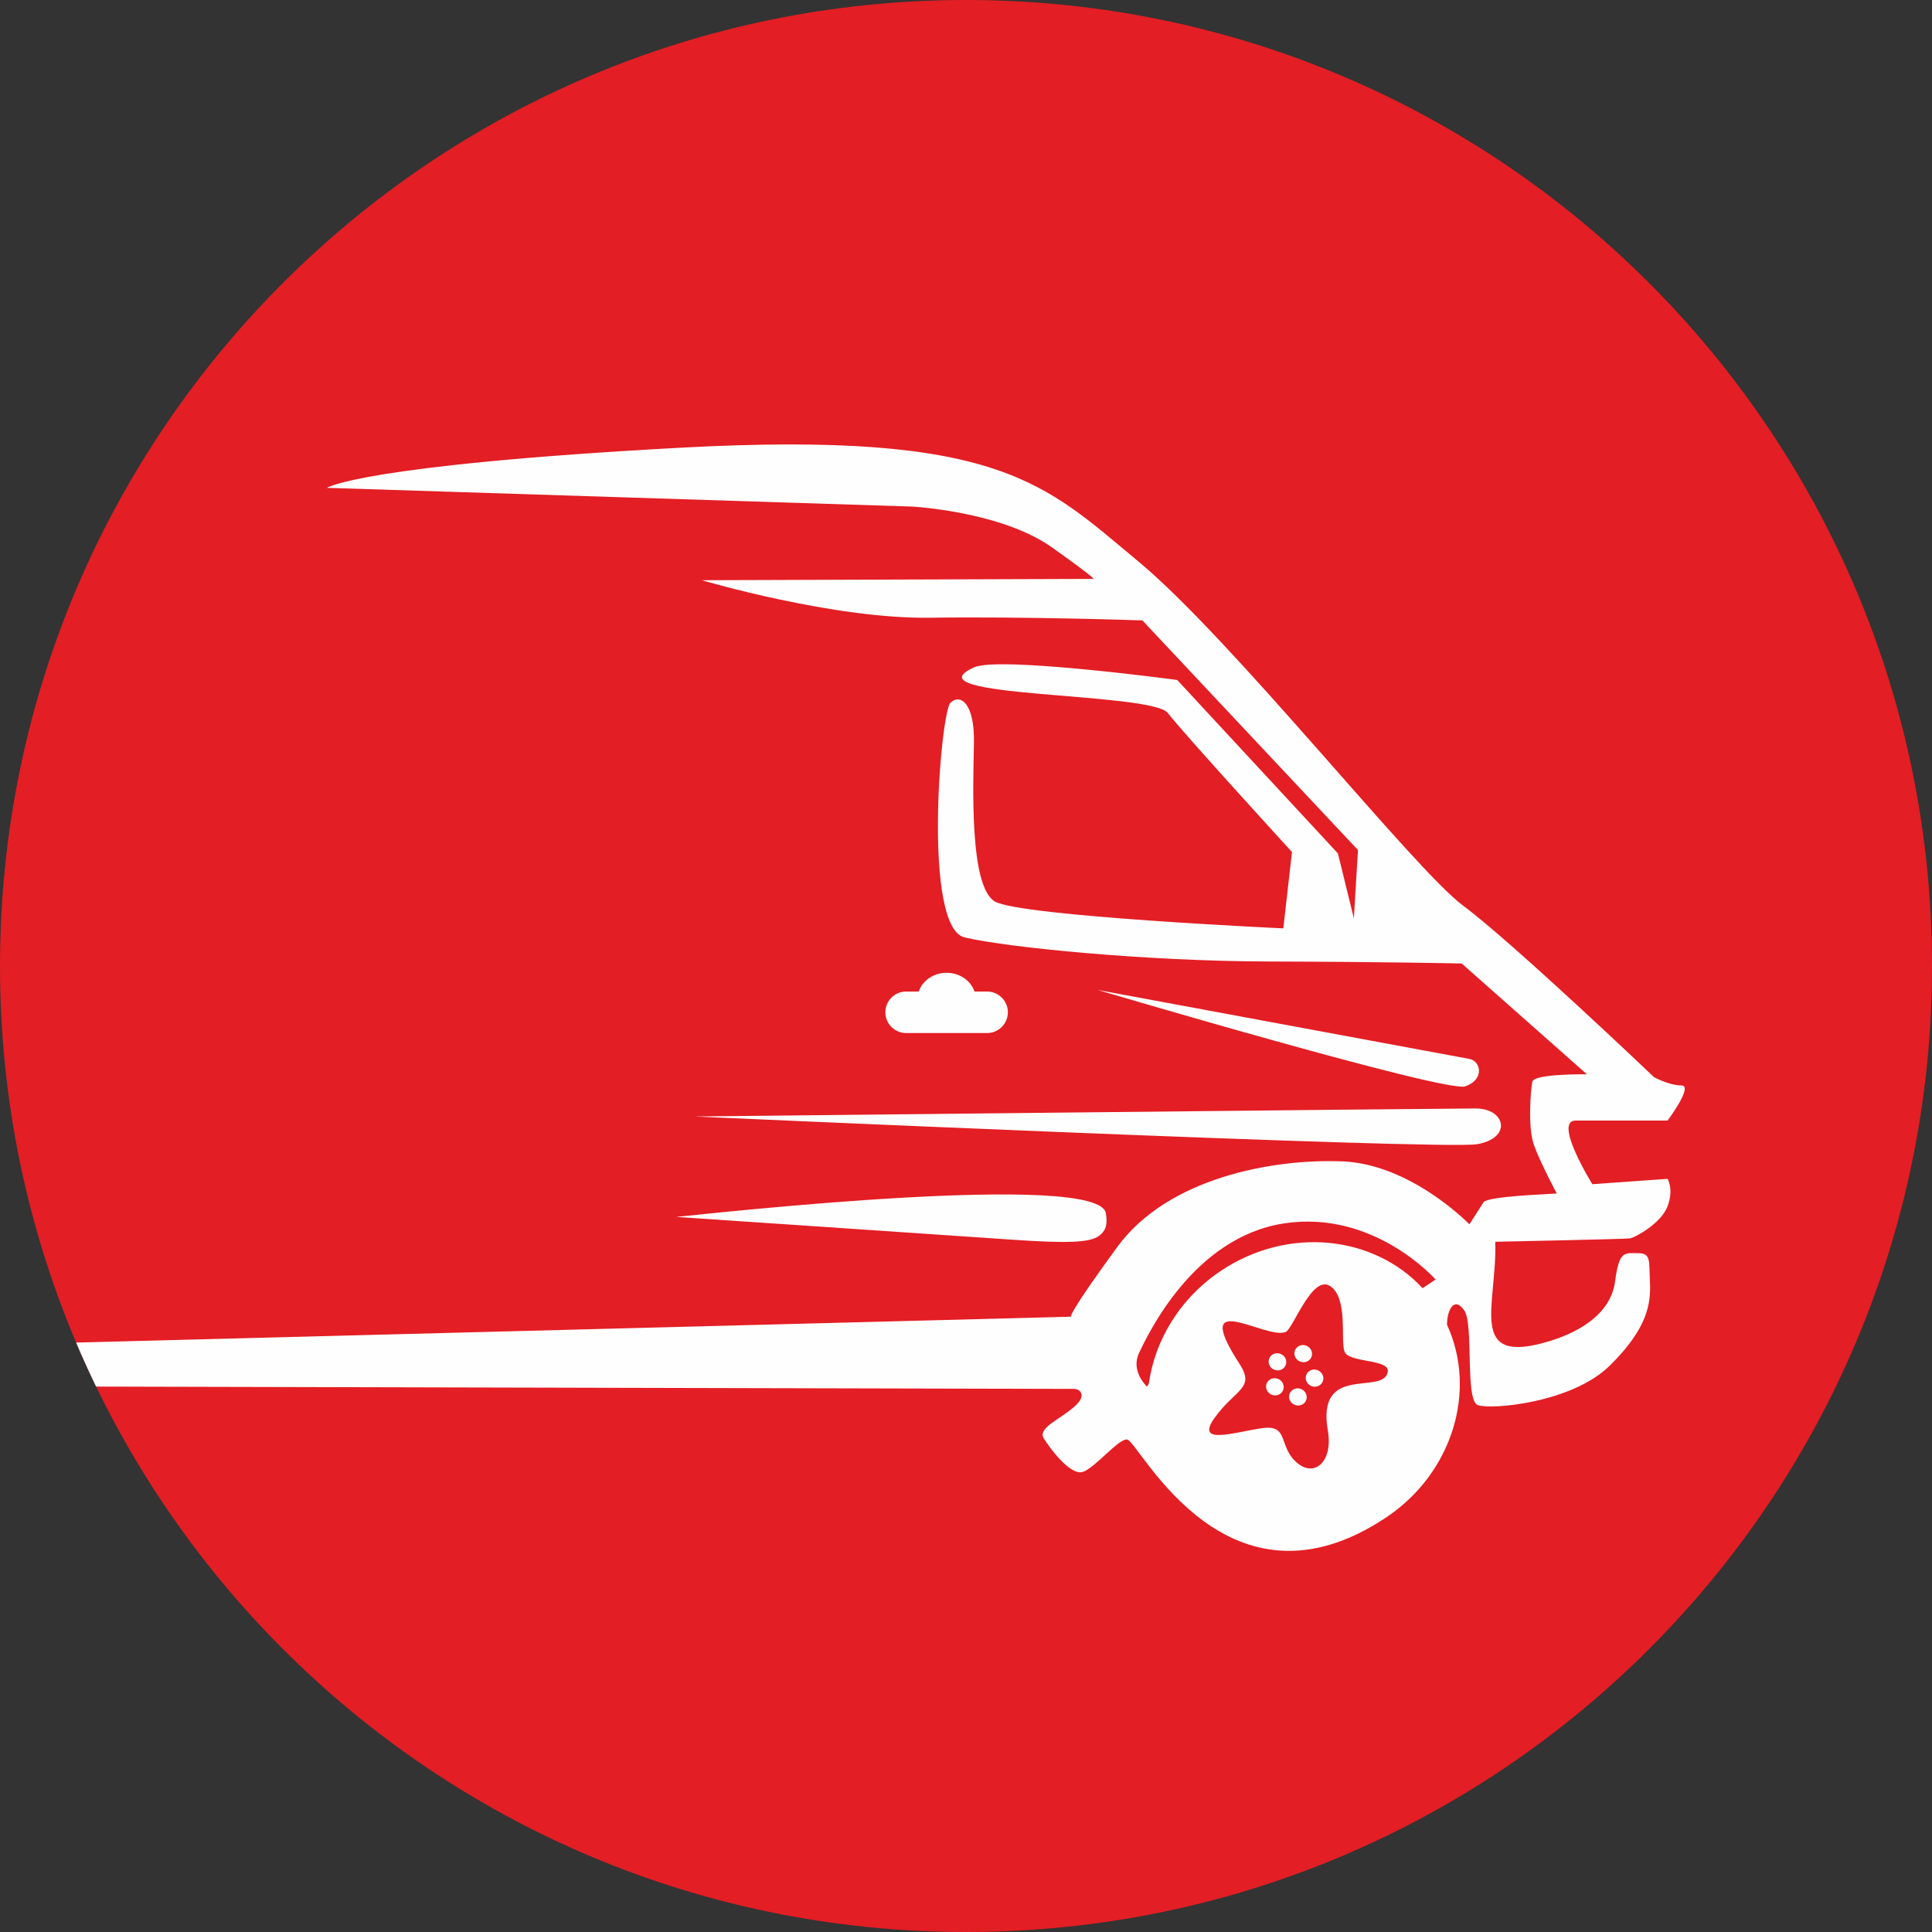
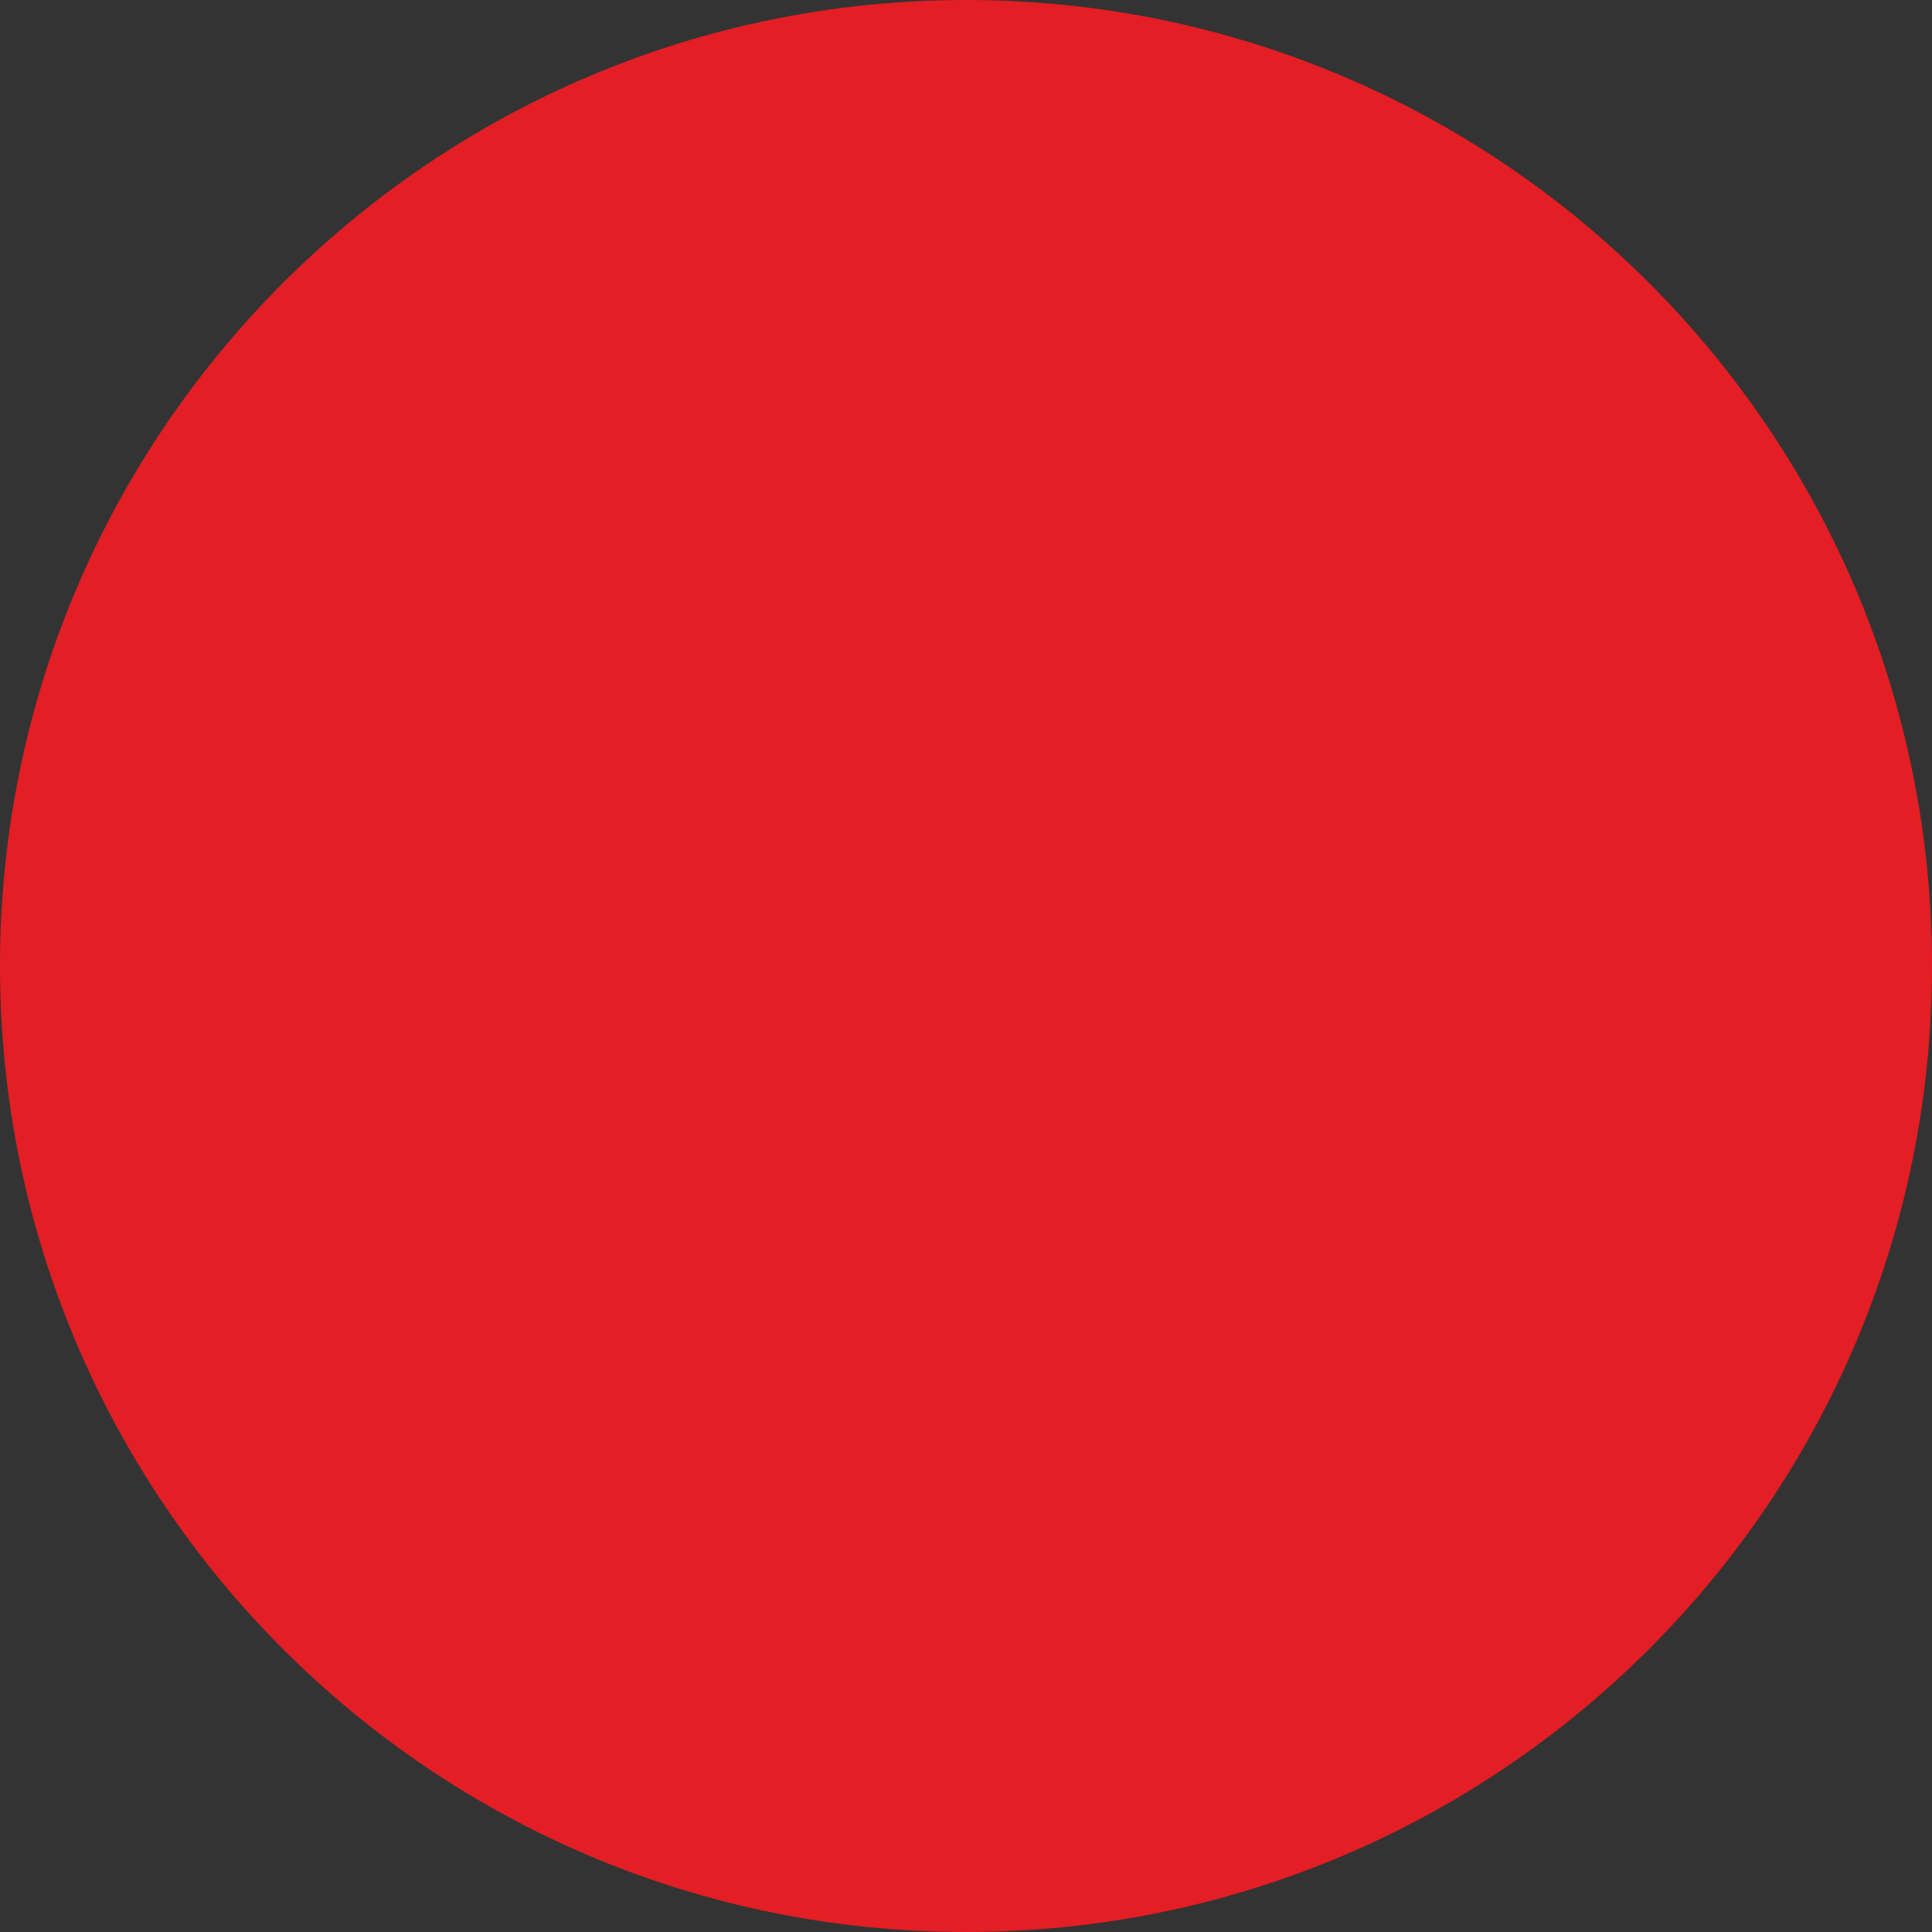
<svg xmlns="http://www.w3.org/2000/svg" xml:space="preserve" width="43.349mm" height="43.349mm" version="1.1" style="shape-rendering:geometricPrecision; text-rendering:geometricPrecision; image-rendering:optimizeQuality; fill-rule:evenodd; clip-rule:evenodd" viewBox="0 0 4334.92 4334.92">
  <rect x="0" y="0" width="4334.92" height="4334.92" fill="#333333" stroke="none" />
  <defs>
    <style type="text/css"> .fil2 {fill:none} .fil1 {fill:#FEFEFE} .fil0 {fill:#E31E24} </style>
    <clipPath id="id0">
      <path d="M2167.46 0c1197.06,0 2167.47,970.41 2167.47,2167.46 0,1197.05 -970.41,2167.46 -2167.47,2167.46 -1197.06,0 -2167.47,-970.41 -2167.47,-2167.46 0,-1197.05 970.41,-2167.46 2167.47,-2167.46z" />
    </clipPath>
  </defs>
  <g id="Слой_x0020_1">
    <path class="fil0" d="M2167.46 0c1197.06,0 2167.47,970.41 2167.47,2167.46 0,1197.05 -970.41,2167.46 -2167.47,2167.46 -1197.06,0 -2167.47,-970.41 -2167.47,-2167.46 0,-1197.05 970.41,-2167.46 2167.47,-2167.46z" />
    <g style="clip-path:url(#id0)">
      <g id="_1701867916928">
-         <path id="1" class="fil1" d="M2873.99 3038.03c10.06,4.41 14.75,15.88 10.49,25.56 -4.26,9.68 -15.87,13.94 -25.93,9.5 -10.06,-4.41 -14.75,-15.84 -10.49,-25.52 4.26,-9.68 15.87,-13.94 25.93,-9.54zm-3476.92 71.14l0 -76.66 3005.97 -78.16c0,0 -10.5,0 103.67,-156.24 114.19,-156.24 350.09,-198.32 504.84,-192.31 154.71,6 285.43,141.2 285.43,141.2 10.69,-16.62 21.31,-33.28 32.06,-49.91 12.32,-13.12 140.76,-17.38 163.99,-19.18 0,0 -36.62,-68.54 -51.06,-108.18 -14.48,-39.62 -7.52,-124.3 -3.77,-142.7 3.77,-18.41 122.46,-16.53 122.46,-16.53l-280.94 -248.62c0,0 -160.75,-3.76 -434.93,-4.53 -274.18,-0.73 -585.9,-31.53 -680.54,-54.05 -94.64,-22.54 -54.1,-505.55 -31.53,-526.59 22.53,-21.01 54.06,1.53 52.57,90.13 -1.5,88.67 -11.28,323.02 47.31,356.08 58.61,33.05 646.79,60.1 646.79,60.1l19.51 -171.27c0,0 -243.91,-266.7 -278.46,-311.77 -36.9,-48.11 -590.71,-33.13 -434.25,-102.8 56.41,-25.12 455.21,28.54 455.21,28.54l360.54 389.12 35.76 145.6 9.3 -153.12 -483.74 -515.29c0,0 -261.4,-9.01 -477.74,-6.02 -216.34,3 -510.79,-84.14 -510.79,-84.14l877.36 -2.99c0,0 22.53,10.53 -91.64,-70.59 -114.17,-81.13 -313.99,-91.67 -313.99,-91.67l-1313.02 -42.05c0,0 75.11,-51.08 793.23,-90.01 718.1,-38.91 817.27,81 1027.59,255.26 210.31,174.26 617.45,689.6 728.62,772.23 111.18,82.62 428.16,384.61 428.16,384.61 0,0 33.53,18.76 61.6,18.76 28.08,0 -31.07,78.87 -31.07,78.87 0,0 -155.21,0 -206.3,0 -51.08,0 37.55,142.73 37.55,142.73l168.75 -12.01c0,0 14.54,22.53 0,61.6 -14.56,39.05 -74.09,70.61 -84.61,72.07 -10.5,1.53 -301.96,7.54 -301.96,7.54 4.46,142.7 -65.2,280.15 122.09,222.82 73.61,-22.53 137.82,-65.06 146.81,-134.19 9.03,-69.09 21.04,-63.08 51.1,-63.08 30.03,0 24.71,16.87 27.05,64.59 2.3,47.72 -4.52,103.65 -90.16,187.79 -85.63,84.12 -266.65,99.15 -295.96,88.63 -29.3,-10.52 -9.02,-180.27 -30.05,-211.82 -21.02,-31.56 -37.55,-6.01 -39.06,27.05 -0.06,1.29 -0.09,2.75 -0.09,4.33 68.12,148.05 12.43,333.49 -137.52,433.07 -353.29,234.62 -547.82,-159.48 -578.6,-174.89 -16.53,-8.23 -73.6,63.85 -101.41,72.12 -27.8,8.26 -72.87,-52.22 -87.14,-75.11 -14.27,-22.91 32.31,-40.58 66.86,-69.88 34.55,-29.27 10.11,-41.29 2.24,-41.32l-3014.09 -7.16zm3343.64 -258.62c149.4,-99.21 341.02,-79.13 451.28,39.84l29.15 -19.44c0,0 -138.22,-157.38 -341.04,-125.82 -202.81,31.53 -305.2,250.1 -324.5,291.05 -19.29,41 18.03,75.14 18.03,75.14 0,0 1.42,-2.54 4.07,-7.07 13.74,-97.95 70.42,-192.22 163.01,-253.7zm144.02 138.08c16.53,-6.74 59.36,-129.95 99.92,-102.9 40.56,27.05 22.91,120.19 31.92,146.48 9.01,26.32 102.55,16.53 97.27,45.82 -9.74,54.25 -160.99,-20.42 -134.46,132.21 12.01,69.1 -30.04,106.67 -70.62,70.63 -40.55,-36.08 -16.53,-84.16 -75.1,-76.64 -58.6,7.52 -154.74,41.32 -108.16,-23.28 46.57,-64.62 91.64,-65.35 55.58,-120.93 -112.96,-174.14 59.04,-53.11 103.65,-71.39zm-421.8 -767.44l833.79 154.71c26.46,4.92 34.55,46.59 -9.02,61.59 -43.55,15.03 -824.77,-216.3 -824.77,-216.3zm-904.4 283.94c0,0 1682.6,-18.04 1751.7,-18.04 69.12,0 82.66,66.9 3.8,80.23 -78.87,13.31 -1755.5,-62.19 -1755.5,-62.19zm-41.32 225.34c82.51,-8.18 949.15,-103.96 964.13,-8.15 3.57,22.78 1.75,39.51 -17.54,51.98 -20.81,13.46 -67.35,15.9 -193.17,7.23 -242.45,-16.73 -753.42,-51.06 -753.42,-51.06zm1414.6 289.2c10.06,4.43 14.76,15.86 10.52,25.54 -4.26,9.69 -15.87,13.95 -25.93,9.53 -10.07,-4.44 -14.78,-15.86 -10.52,-25.55 4.25,-9.71 15.86,-13.97 25.93,-9.52zm25.39 54.97c10.04,4.41 14.76,15.86 10.5,25.55 -4.26,9.69 -15.87,13.95 -25.93,9.5 -10.07,-4.41 -14.78,-15.86 -10.5,-25.55 4.23,-9.68 15.86,-13.94 25.93,-9.5zm-37.29 42.2c10.07,4.41 14.76,15.87 10.5,25.55 -4.26,9.68 -15.86,13.94 -25.93,9.51 -10.06,-4.41 -14.76,-15.85 -10.5,-25.53 4.26,-9.68 15.87,-13.96 25.93,-9.53zm-51.67 -22.74c10.06,4.44 14.74,15.88 10.49,25.55 -4.26,9.69 -15.87,13.95 -25.93,9.51 -10.07,-4.41 -14.75,-15.87 -10.49,-25.52 4.24,-9.71 15.86,-13.97 25.93,-9.54zm-835.19 -869.34l28.34 0c8.13,-24.36 33.08,-42.06 62.52,-42.06 29.49,0 54.41,17.7 62.55,42.06l28.36 0c25.62,0 46.58,20.93 46.58,46.56 0,25.62 -20.96,46.58 -46.58,46.58l-181.77 0c-25.62,0 -46.58,-20.96 -46.58,-46.58 0,-25.63 20.96,-46.56 46.58,-46.56z" />
-       </g>
+         </g>
    </g>
-     <path class="fil2" d="M2167.46 0c1197.06,0 2167.47,970.41 2167.47,2167.46 0,1197.05 -970.41,2167.46 -2167.47,2167.46 -1197.06,0 -2167.47,-970.41 -2167.47,-2167.46 0,-1197.05 970.41,-2167.46 2167.47,-2167.46z" />
  </g>
</svg>